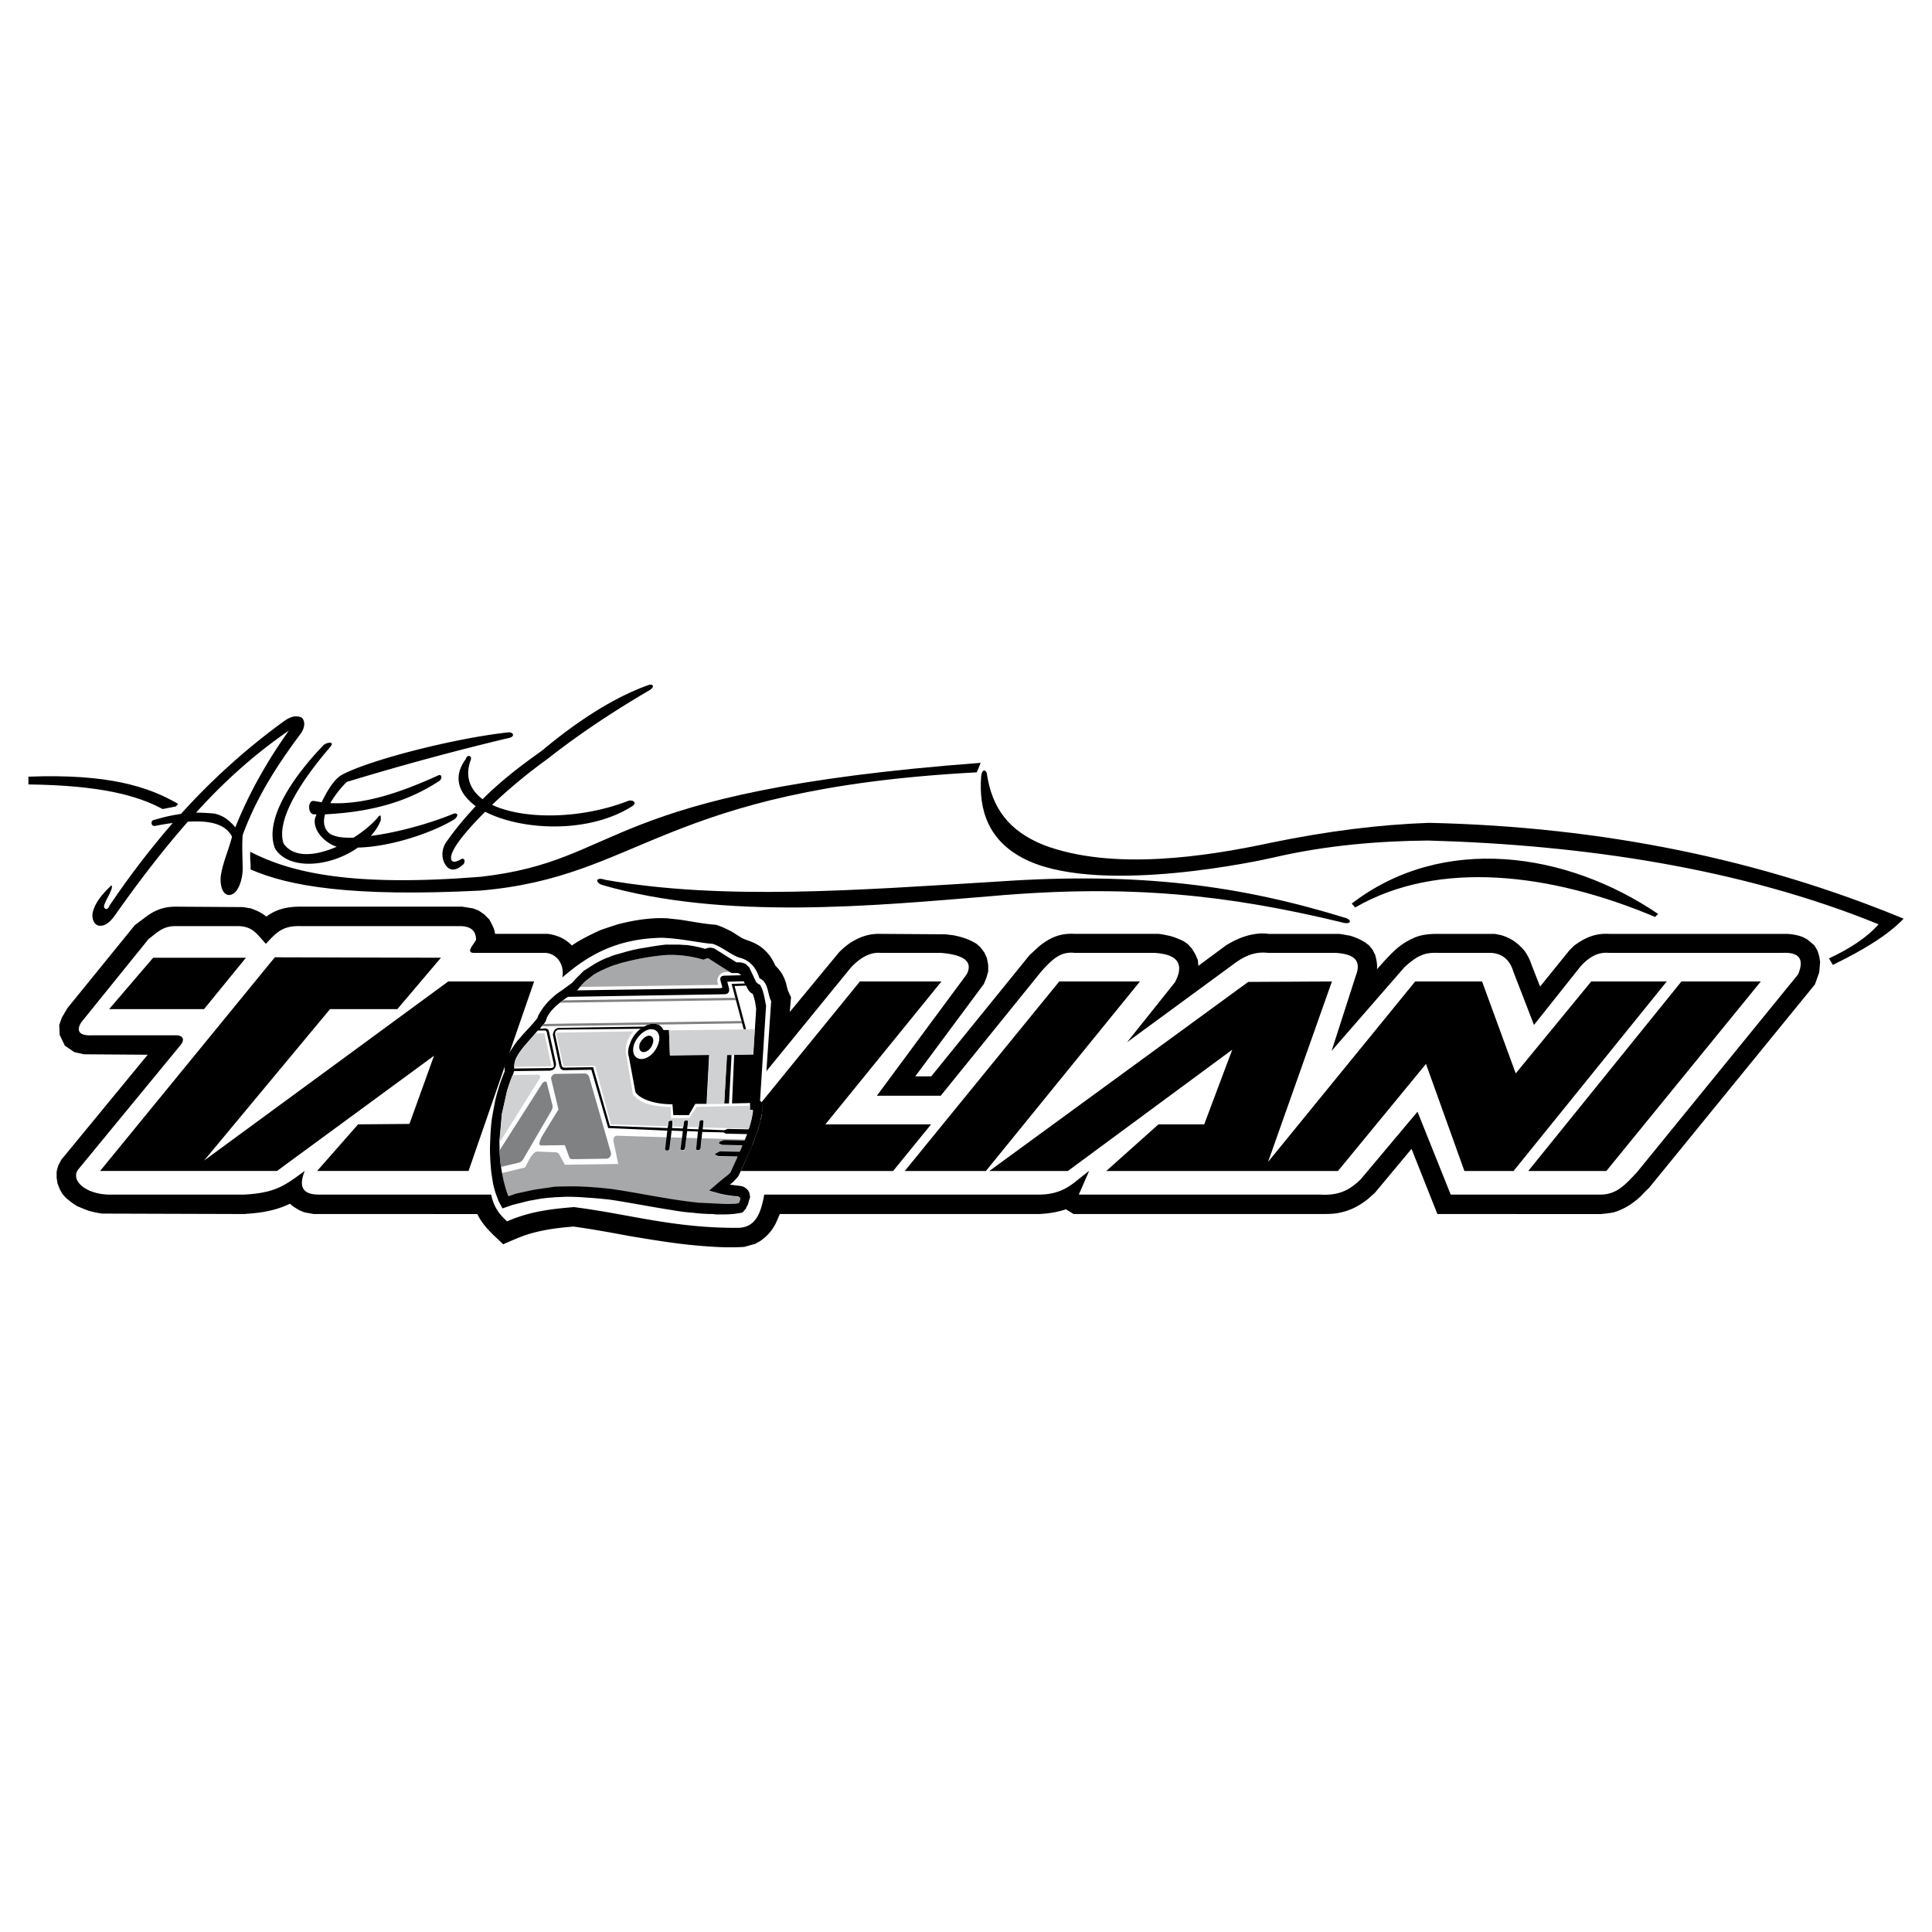
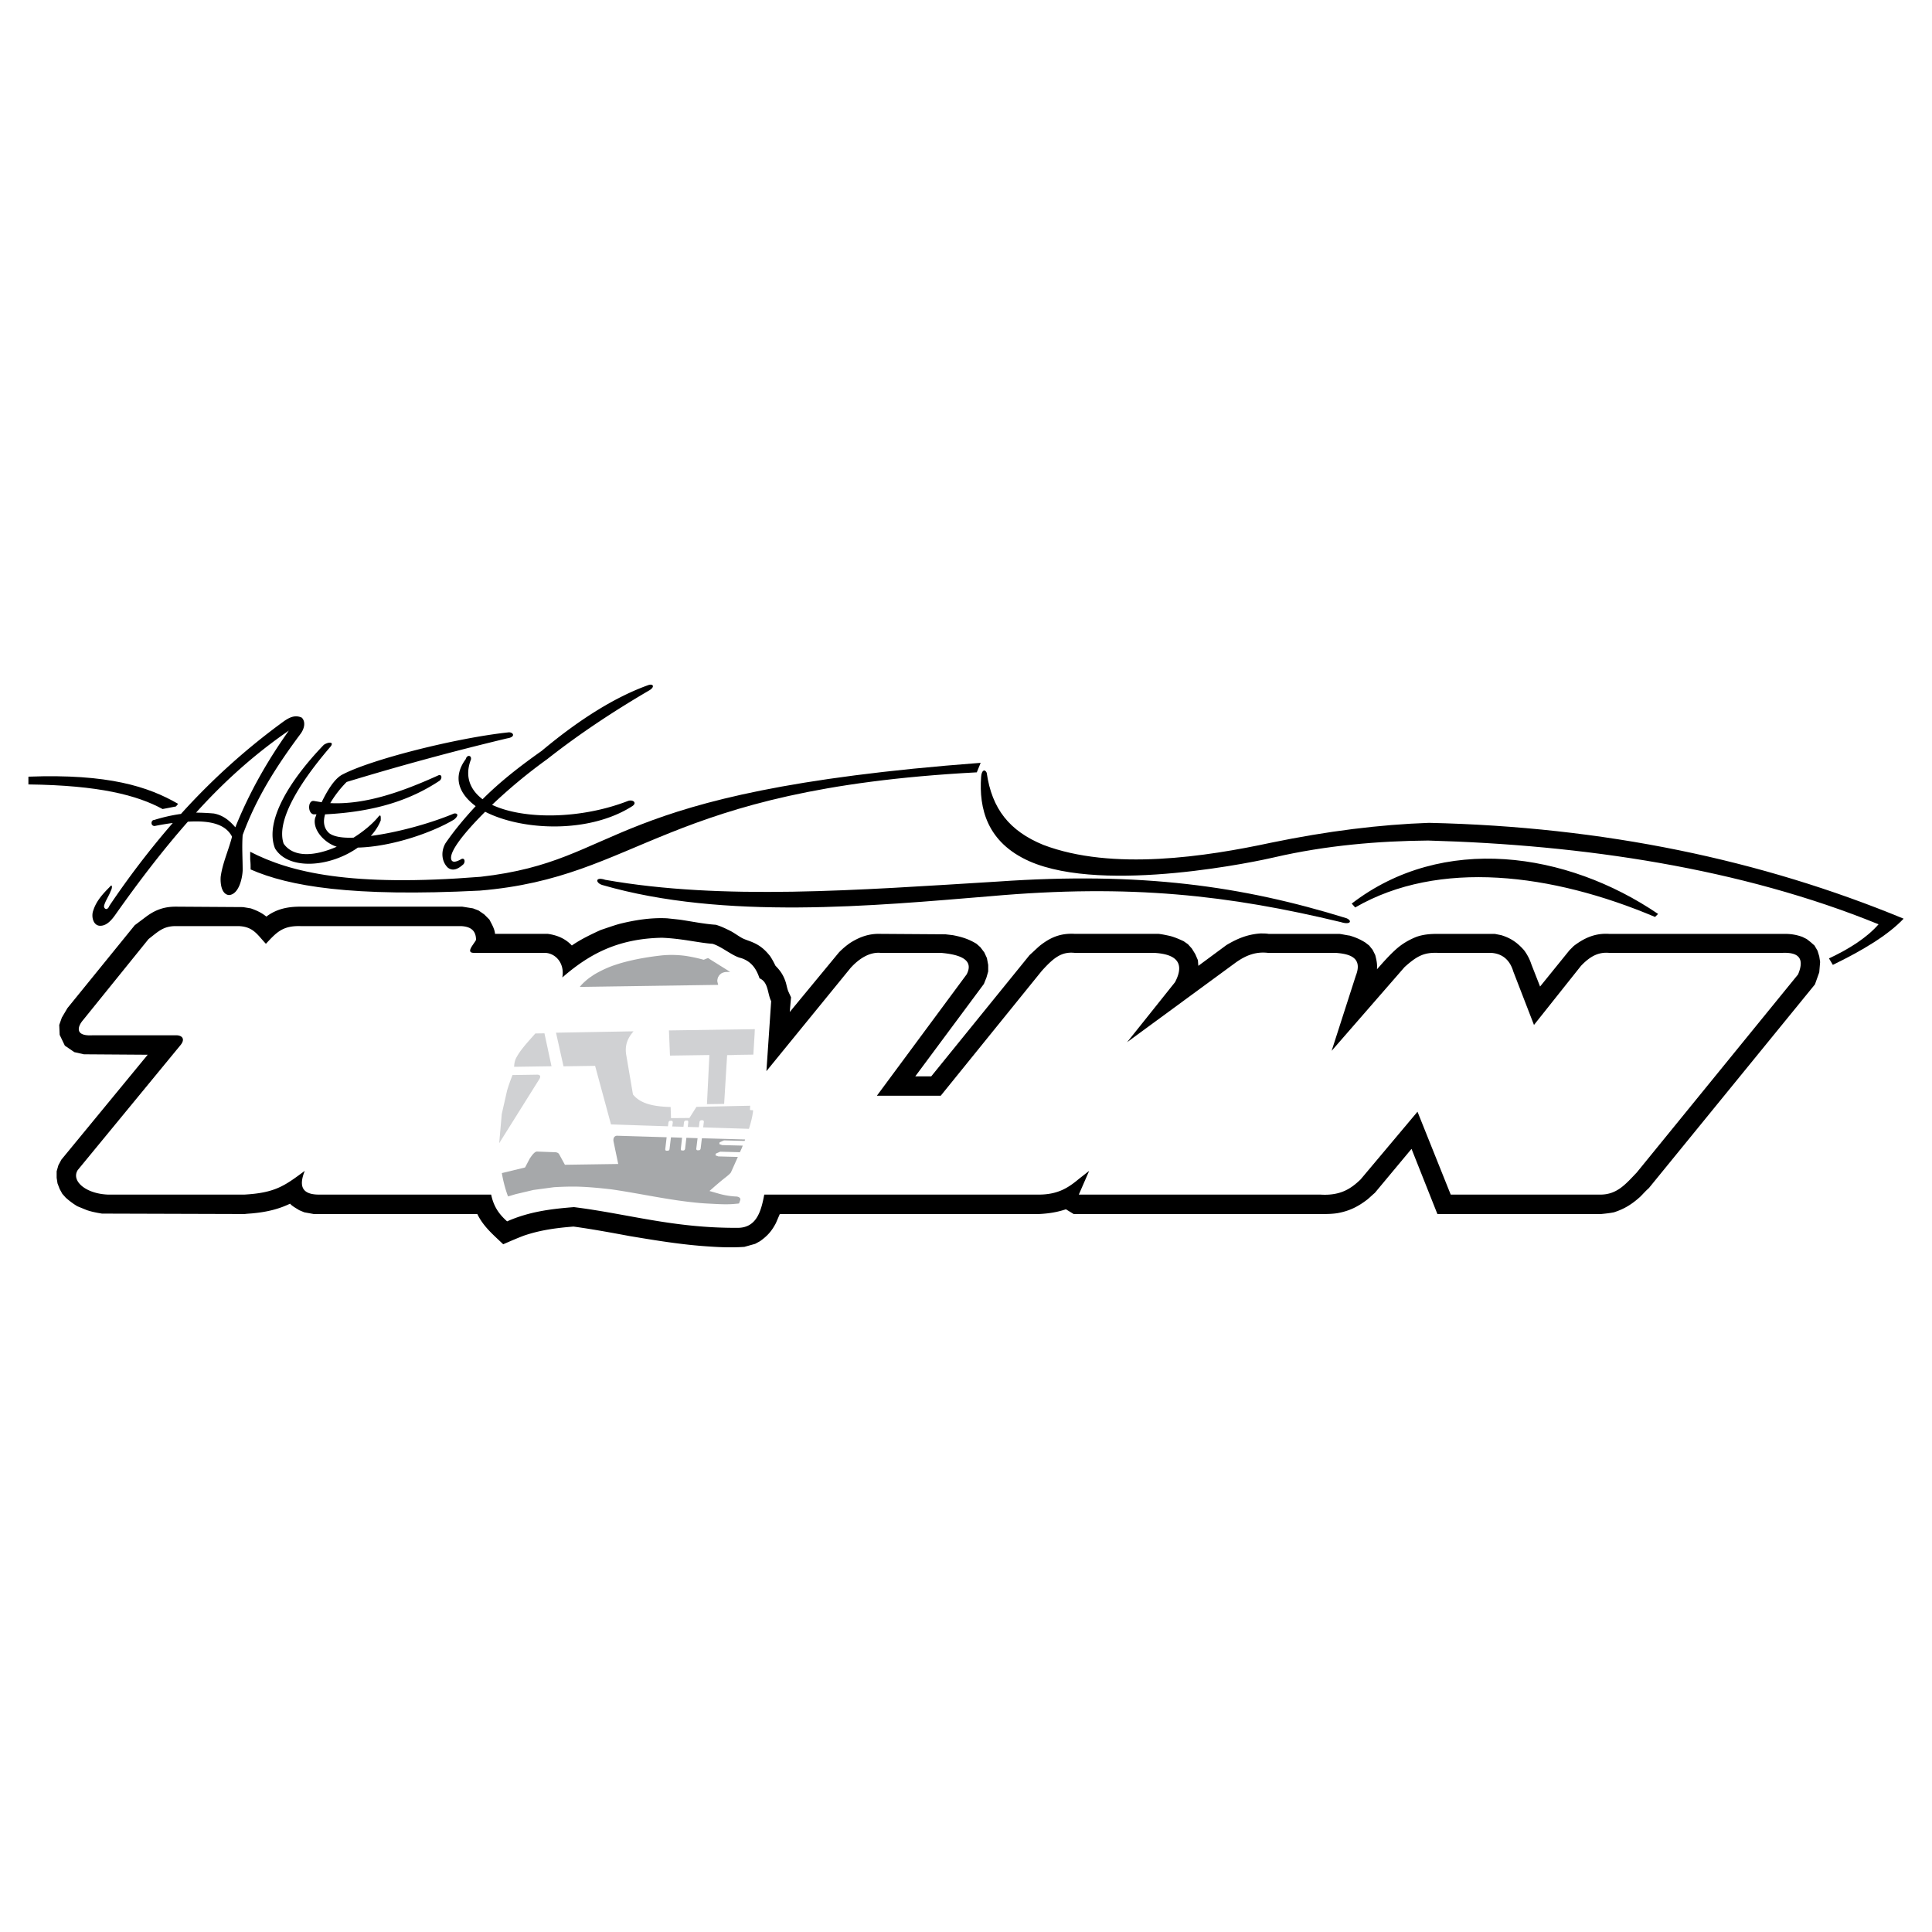
<svg xmlns="http://www.w3.org/2000/svg" width="2500" height="2500" viewBox="0 0 192.756 192.756">
  <g fill-rule="evenodd" clip-rule="evenodd">
    <path fill="#fff" d="M0 0h192.756v192.756H0V0z" />
-     <path d="M152.475 116.829l15.281-18.907h7.92l-15.41 18.907h-7.791zm-62.206 0l15.411-18.907h8.051l-15.367 18.907h-8.095zm-4.477-18.907h8.136l-11.58 14.256h10.546l-3.788 4.651H73.911l1.033-2.325c.215-.475.387-.991.56-1.465.129-.345.215-.646.301-.947.043-.259.129-.474.172-.732.043-.302.086-.603.086-.904v-.129l-.043-.129-.043-.13-.043-.043 9.858-12.103zM9.985 116.829L27.419 95.51l16.573.043-4.348 5.125h-6.716l-12.57 15.116 24.365-17.873h8.567l-6.544 18.907H31.638l4.089-4.651 5.123-.043 2.454-6.805-15.669 11.499H9.985v.001zm10.374-16.15h-9.47l4.391-5.125h9.255l-4.176 5.125zm104.176-2.714l-25.828 18.864h7.834l16.402-12.103-2.799 7.451h-4.562l-5.209 4.651h23.117l8.781-10.681 3.832 10.681h4.906l15.283-18.907h-7.535l-7.533 9.174-3.357-9.174h-6.672l-14.68 18.003 6.371-18.003-8.351.044z" />
    <path d="M74.339 113.686l-4.312-.123-.123 1.019c-.016.105-.088.177-.165.178l-.145.002c-.077.001-.14-.067-.124-.173l.127-1.031-1.117-.042-.127 1.09c-.017.104-.088.177-.166.178l-.145.002c-.077.001-.13-.068-.114-.174l.121-1.101-1.107-.042-.142 1.159c-.007.105-.079.177-.166.178l-.135.002c-.087.002-.14-.068-.124-.174l.136-1.171-4.907-.149c-.204-.021-.464.124-.393.567l.469 2.249-5.32.078-.563-1.031c-.083-.151-.197-.185-.349-.217l-1.828-.067c-.254-.043-.543.358-.777.713l-.457.872-2.318.561c.128.758.316 1.479.561 2.178l.064.15.736-.221 1.792-.424 2.049-.275c.773-.047 1.539-.07 2.292-.058 1.15.029 2.273.142 3.392.266 2.954.424 5.797 1.095 8.822 1.366.326.03.655.049.984.066.906.045 1.793.114 2.741.007.077-.001.149-.014.23-.026.045-.106.084-.224.12-.33.079-.234-.184-.336-.33-.357a7.88 7.88 0 0 1-1.688-.255l-1.049-.301c.544-.476 1.078-.951 1.635-1.38.159-.131.365-.286.501-.463l.696-1.554-1.948-.053-.282-.102.03-.176.439-.193 1.967.053c.067-.142.12-.271.187-.412l.093-.247-2.054-.051-.283-.102.031-.176.439-.193 2.054.052.05-.142zM72.85 96.968l-.424.006-.162.026-.161.049-.163.084-.167.154-.122.189-.059.176-.027.164.01.141.08.303-13.811.203.146-.178c.269-.284.527-.51.824-.736l.4-.275a11.07 11.07 0 0 1 1.868-.904c.273-.097.551-.184.82-.269 1.422-.407 2.824-.638 4.188-.787.791-.07 1.531-.046 2.266.048.639.096 1.247.228 1.853.394.131-.048.271-.121.408-.158.062-.013.104.034.15.068l2.083 1.302z" fill="#a6a8aa" />
-     <path d="M64.983 102.684c.646 0 .99.646.689 1.465-.258.818-.99 1.507-1.679 1.507s-.99-.646-.731-1.464c.301-.819 1.075-1.508 1.721-1.508zm-.215.646c.345 0 .517.388.345.818-.129.431-.517.818-.904.818-.344 0-.517-.345-.387-.818.171-.43.602-.818.946-.818zm9.686-7.105l.086.085.086.087.129.129.688 1.465c.086.043.129.129.215.172l.172.086.172.345.086.216.129.473c.086.345.129.689.215 1.034l-.603 9.518.086.044.086.129.043.129.043.172v.13c0 .302-.043.603-.129.904-.043.216-.086.474-.129.689-.086.301-.215.646-.301.947-.172.517-.388.99-.56 1.507l-1.291 2.843-.172.216-.172.172c-.129.172-.345.345-.517.474l1.033.129.215.044.215.086.172.129.173.172.129.216.043.216.043.258-.086.259c-.043.172-.086.302-.129.474a1.998 1.998 0 0 0-.216.431l-.129.129-.129.173-.129.086-.301.043c-.646.129-1.292.129-1.937.129-.215 0-.431 0-.646-.043-.688 0-1.377-.043-2.023-.129-.774-.043-1.549-.172-2.324-.302-1.937-.302-3.874-.688-5.854-.99a40.984 40.984 0 0 0-2.411-.216 25.49 25.49 0 0 0-1.851-.086c-.388 0-.818.043-1.249.043-.301.043-.646.043-.947.086-.43.043-.904.129-1.334.216-.344.043-.646.129-.99.215l-1.033.259-.99.345c-.129-.259-.258-.474-.387-.732-.086-.216-.172-.474-.259-.689-.129-.344-.215-.731-.301-1.076-.043-.388-.129-.775-.172-1.163a23.28 23.28 0 0 1-.129-2.412l.043-1.162c.043-.732.086-1.422.215-2.11.086-.474.172-.905.258-1.379.086-.344.172-.731.302-1.119.172-.604.387-1.206.646-1.81v-.474c.043-.215.086-.388.129-.56l.129-.431.129-.259.172-.301.345-.518c.172-.258.344-.517.56-.731.603-.732 1.248-1.335 1.808-2.067l.086-.259.172-.302.172-.258.172-.259.216-.259.215-.258.215-.215.474-.431c.258-.216.516-.388.775-.561.344-.259.646-.474.99-.731l.344-.389.388-.387.388-.389.473-.301.474-.302c.258-.172.517-.301.775-.431a4.67 4.67 0 0 1 .818-.344c.258-.129.56-.215.861-.301l.904-.259c.517-.129 1.033-.258 1.593-.345.775-.129 1.507-.258 2.281-.344h1.249c.301 0 .603.043.904.043l.56.086c.431.086.861.172 1.249.301.129-.086.258-.086.431-.129h.129l.172.043.172.043 2.196 1.378h.344l.258.043.129.043.129.043.127.086zm-20.577 6.416c-.086.043-.129.087-.215.173.086-.086.129-.13.215-.173zm10.374-.215zm0 0zm0 0zm-.043.043zm-.042 0h.043-.043zm-.086.086l.043-.043-.043.043zm-.044 0h0zm9.256-4.178l1.119 4.221v.086h-.215l-1.206-4.521 1.334-.043.086.215-1.118.042zm.904-.474l-1.636.043.172.646c.043.259.043.56-.431.603l-15.626.259c-.086.043-.129.086-.215.129-.689.517-1.463 1.077-1.894 1.938l-.129.388-.216.301c-.129.13-.258.259-.344.431l.56-.043.086.043h.043l.043.043h.043l.043.044.043.086v.043l.043.086.688 3.145V106.303l-.043.086v.043l-.043.087-.043.043-.043.086-.086.043-.043.043-.086.043h-.086l-.086.043h-.086l-3.53.043v-.258l3.616-.043h.129l.043-.043h.086l.043-.044s0-.043.043-.043v-.086-.172l-.688-3.102v-.086l-.043-.043v-.043h-.043v-.043l-.042-.043H53.663c-.387.431-.731.861-1.119 1.292-.431.474-.818.99-1.076 1.55-.172.432-.172.818-.172 1.206l-.129.388c-.215.517-.387 1.034-.56 1.508l-.517 2.368-.258 2.886c0 1.853.258 3.575.817 5.169l.086.172.732-.259 1.765-.388 2.066-.301c.775-.043 1.55-.043 2.282-.043 1.163.043 2.282.129 3.401.258 2.97.431 5.769 1.077 8.782 1.379.301 0 .646.043.99.043.904.043 1.808.129 2.755.043.043-.043.129-.043.215-.043.043-.13.086-.216.129-.345.086-.216-.215-.345-.344-.345a9.717 9.717 0 0 1-1.679-.259l-1.076-.301c.56-.475 1.076-.948 1.636-1.378.172-.13.388-.302.517-.475.215-.517.474-1.033.689-1.55l-1.938-.044-.301-.129.043-.129.43-.216 1.98.043c.043-.129.129-.258.172-.388l.086-.258-2.023-.043-.302-.129.043-.173.43-.172 2.066.043.258-.646-2.109-.043-.258-.129-2.109-.043-.172 1.637c-.043.086-.086.172-.172.172h-.129c-.086 0-.172-.086-.129-.172l.172-1.68-1.076-.043-.215 1.723c-.043.086-.086.172-.172.172h-.13c-.086 0-.172-.086-.129-.172l.215-1.723-1.119-.044-.215 1.81c-.043.086-.086.172-.172.172h-.13c-.086 0-.129-.086-.129-.172l.215-1.81-5.897-.258L59 106.732l-2.755.043h-.043l-.086-.043h-.086v-.043l-.086-.043-.043-.086c0-.043-.043-.043-.043-.087 0-.043-.043-.086-.043-.129l-.646-3.058v-.172l.043-.044v-.086l.043-.086.043-.086.043-.043.043-.087h.043l.043-.043.086-.043h.043l.043-.043h.129l8.523-.129h-.043c.344-.173.646-.302.904-.302.517 0 .861.259 1.033.646h.56l.086 2.498 3.917-.044-.258 4.91h-1.119l-.646 1.12h-1.55l-.086-1.077c-2.497 0-3.573-.904-3.702-1.249l-.646-3.488c-.129-.345-.086-.775.086-1.249a3.166 3.166 0 0 1 1.205-1.637c-.043.043-.086.086-.129.086l-8.179.087h-.086l-.043.043-.043.043-.086.043-.043.043v.086l-.043.043v.173l.646 3.058c0 .043.043.086.043.129l.043.043.043.043c.043 0 .043.044.086.044h.086l2.841-.044 1.679 5.857 5.769.216.043-.561c.043-.129.086-.172.172-.172l.129-.043c.086 0 .129.086.129.172l-.043.604 1.077.043.086-.646c0-.086.086-.172.172-.172h.129c.086 0 .129.086.129.172l-.086.689 1.119.043.086-.732c0-.129.086-.215.172-.215h.129c.086 0 .129.086.129.172l-.086.775 2.152.086.345-.129 2.066.043c.215-.646.388-1.249.431-1.895v-.043h-.301l.043-.689-1.808.043.215-4.867 1.894-.043.129-2.066.043-.432.129-2.023a32.558 32.558 0 0 0-.129-.818c-.086-.259-.129-.474-.215-.689l-.086-.043c-.172-.086-.301-.258-.387-.388l-.43-.818zm-16.66.906l14.249-.216c.172 0 .344-.043.258-.173l-.172-.646c-.043-.259.086-.431.43-.431l1.636-.043-.043-.043c-.086-.087-.172-.173-.345-.173h-.56l-2.238-1.421c-.043-.043-.086-.086-.172-.043-.129 0-.258.086-.387.129a13.002 13.002 0 0 0-1.851-.388c-.732-.086-1.464-.129-2.282-.043a25.635 25.635 0 0 0-4.132.775c-.258.086-.56.172-.818.259-.646.258-1.248.516-1.894.904l-.387.301c-.301.216-.56.432-.818.732l-.387.474c-.044.002-.044.046-.087.046zm14.981 6.416h.474l-.258 4.867h-.474l.258-4.867z" />
-     <path d="M74.039 102.123l-.088-.022-8.336.123a1.06 1.06 0 0 0-.445-.075 1.54 1.54 0 0 0-.5.089l-10.63.157c.049-.059.102-.13.15-.189l.035-.047 19.748-.292.066.256zm-.613-2.306l-.075-.034-17.482.258-.033.012c.105-.083.21-.166.324-.25l17.204-.254.062.268zM49.832 114.79l4.213-6.609c.184-.317.429-.333.502-.183l.563 2.225c.048.257.057.373-.232.834l-2.592 4.445c-.15.248-.21.424-.604.512l-1.711.411a16.684 16.684 0 0 1-.139-1.635zm5.579-7.646c-.197.015-.476.218-.421.509l.729 3.041-1.526 2.478c-.236.389-.623 1.166-.145 1.112l2.303-.033.433 1.162c.068.197.129.244.476.238l3.209-.047c.397.018.557-.43.471-.627l-2.16-7.531c-.077-.198-.212-.336-.42-.345l-2.949.043z" fill="#808183" />
    <path d="M72.729 105.267l.521-.008.004-.013 1.909-.027.124-2.048.022-.491-8.568.126.103 2.512 3.932-.058-.243 4.902 1.715-.025.298-4.868.183-.002zm-21.434 1.169l3.729-.055-.704-3.286-.906.013c-.308.344-.602.676-.899 1.02-.413.485-.814.993-1.078 1.547a2.304 2.304 0 0 0-.142.761zm11.916-3.542l-7.738.138.748 3.355 3.152-.047 1.587 5.846 5.682.185.049-.375c.013-.094.088-.177.166-.178l.144-.002c.077-.001.126.08.124.173l-.057.398 1.122.031.054-.445c.013-.094.089-.177.166-.178l.145-.002c.077-.002.126.079.114.173l-.053.469 1.112.03.059-.516c.013-.094.088-.177.166-.178l.145-.002c.077-.001.136.08.124.174l-.066.538 4.564.144c.196-.61.351-1.209.417-1.807-.005-.012-.007-.035-.013-.047l-.301-.019.021-.433-5.36.114-.7 1.108-1.837.016-.039-1.109c-2.063-.052-3.122-.469-3.758-1.254l-.662-3.895c-.18-.978.117-1.719.723-2.405zm-12.078 4.363l2.361-.035c.307-.028.557.085.287.487l-3.968 6.336-.006-.012.255-2.892.532-2.346c.151-.505.327-.998.526-1.504l.013-.034z" fill="#d0d1d3" />
    <path d="M46.984 75.778c-.646 1.68-.086 3.015 1.162 3.962 1.765-1.766 3.702-3.273 5.897-4.824 3.961-3.316 7.491-5.427 10.59-6.546.56-.215.732.172.129.517-3.53 2.067-6.931 4.307-10.159 6.848a52.901 52.901 0 0 0-5.51 4.565c3.229 1.507 8.911 1.421 13.56-.388.474-.172.947.172.431.517-4.305 2.756-10.977 2.455-14.68.56-2.109 2.11-3.702 4.091-3.357 4.824.172.344.732.043 1.033-.129.344-.086.344.431.085.603-.344.301-.947.732-1.506.258-.603-.603-.689-1.593-.215-2.412.947-1.378 1.98-2.584 3.014-3.704-1.679-1.249-2.325-2.886-.99-4.694.128-.473.602-.387.516.043zm-14.077-1.206c.517-.56-.086-.603-.603-.258-3.4 3.531-5.94 7.623-4.864 10.336 1.335 2.196 5.467 1.895 8.265-.086 3.401-.086 7.448-1.507 9.6-2.799.431-.345.431-.646 0-.603-2.368.99-5.64 1.895-8.308 2.239.43-.474.774-.99.99-1.55 0-.258.043-.689-.215-.388-.56.689-1.463 1.464-2.497 2.11-1.076.043-1.938-.086-2.411-.431-.56-.474-.646-1.163-.43-1.895 5.166-.258 8.61-1.507 11.365-3.316.301-.172.345-.646 0-.603-3.702 1.68-7.361 2.972-10.848 2.799.431-.732.99-1.464 1.636-2.111a273.6 273.6 0 0 1 16.014-4.35c.861-.129.646-.603.172-.603-5.295.56-13.947 2.756-16.702 4.264-.732.431-1.421 1.55-1.98 2.713l-.775-.129c-.603-.086-.646 1.206-.043 1.335h.301c-.043.129-.086.258-.129.345-.302 1.163.904 2.498 2.152 2.886-2.066.904-4.262 1.163-5.295-.302-.733-2.109 1.247-5.683 4.605-9.603zM10.996 88.44c-.688.689-1.377 1.421-1.679 2.369-.258.646 0 1.637.775 1.551.603-.043 1.076-.603 1.463-1.163 2.282-3.23 4.649-6.331 7.189-9.217 2.066-.129 3.702.172 4.391 1.464v.086c-.345 1.335-.947 2.627-1.119 3.962-.043.689.086 1.723.818 1.809.947-.043 1.334-1.55 1.377-2.455 0-1.163-.086-2.368 0-3.531 1.378-3.747 3.358-6.848 5.726-10.035.474-.603.56-1.292.172-1.68-.646-.301-1.205-.043-1.765.345a66.445 66.445 0 0 0-10.289 9.26 16.67 16.67 0 0 0-2.669.603c-.344 0-.387.603.043.603a26.519 26.519 0 0 1 1.808-.302 85.045 85.045 0 0 0-6.328 8.27c-.215.56-.603.258-.517-.043.129-.474.474-.948.646-1.421.216-.389.13-.733-.042-.475zm8.566-7.364c2.755-3.059 5.811-5.814 9.255-8.184-2.109 2.972-3.917 6.116-5.338 9.647-.56-.646-1.205-1.206-2.152-1.378a23.62 23.62 0 0 0-1.765-.085z" />
    <path d="M142.482 83.861c-4.908.043-10.16.474-15.369 1.68-1.248.301-16.873 3.704-24.408.388-4.262-1.895-5.035-5.298-4.82-8.398.043-.732.387-.818.559-.431.518 3.618 2.283 5.814 5.641 7.192 6.887 2.627 16.314 1.163 22.729-.215 5.639-1.163 10.848-1.809 15.756-1.981 17.479.388 33.189 3.704 47.354 9.561-1.551 1.636-4.047 3.144-7.061 4.609l-.387-.646c1.938-.904 3.744-2.024 4.949-3.402-13.734-5.6-29.489-7.926-44.943-8.357zm-82.092 3.92c11.709 2.067 25.054 1.034 39.172.172 14.25-.99 24.365.431 34.783 3.661.604.258.389.689-.559.387-11.107-2.67-20.965-3.833-34.998-2.584-11.538.948-26.518 2.412-38.701-1.12-.687-.215-.731-.861.303-.516zm74.817 2.756c-.129-.129-.215-.259-.344-.388 9.082-6.978 21.438-5.168 30.564 1.033-.088.086-.217.216-.303.302-10.286-4.35-21.565-5.771-29.917-.947zm-87.344-1.68c16.1-1.335 18.037-10.121 49.592-11.801.129-.302.258-.646.387-.948-38.313 2.886-35.429 9.733-49.893 11.37-12.957 1.034-18.984-.431-22.987-2.498v.774c.043.345.043.646.043.991 3.83 1.681 10.073 2.758 22.858 2.112zm-30.091-8.656c-2.971-1.723-6.974-3.015-14.938-2.713v.775c7.06.086 10.848 1.076 13.388 2.455.473-.086.904-.172 1.334-.258.087-.087.13-.173.216-.259z" />
    <path d="M84.816 94.077c.947-.603 1.894-.947 3.056-.904l6.458.043.732.086c.904.173 1.593.388 2.368.862l.387.344.389.517.258.561.129.688v.646l-.172.603-.258.646-6.845 9.217h1.593l9.815-12.103c.344-.302.645-.603.99-.905 1.076-.861 2.109-1.292 3.529-1.206h8.352c.387.043.775.129 1.162.215.475.129.861.301 1.334.517l.432.302.387.431.344.56.26.603.043.561 2.797-2.067c1.076-.646 2.109-1.077 3.402-1.163.301 0 .559 0 .816.043h7.061c.344.043.689.129 1.033.172.561.172.99.344 1.549.689l.389.301.344.431.258.517c.131.517.217.904.174 1.421.645-.732 1.248-1.421 1.979-2.067.604-.517 1.207-.862 1.938-1.163.732-.259 1.422-.302 2.195-.302h5.641l.645.129c.99.302 1.637.775 2.281 1.508.346.474.561.904.732 1.421l.861 2.196 2.928-3.617.43-.431c1.076-.818 2.152-1.292 3.529-1.206h17.521c.646 0 1.162.086 1.766.302l.43.215.387.302.389.344.301.517.172.56.086.56-.086 1.034-.43 1.206-16.574 20.328c-.301.259-.559.56-.861.861-.816.732-1.549 1.206-2.625 1.551-.432.086-.861.129-1.291.172H143.41l-2.582-6.503-3.66 4.393c-.258.215-.473.431-.73.646-.947.731-1.809 1.162-3.014 1.378-.561.086-1.119.086-1.723.086h-24.58l-.775-.474c-.902.302-1.764.431-2.711.474H77.8c-.129.302-.258.604-.388.904-.43.818-.861 1.292-1.593 1.81l-.473.258-1.077.302c-1.205.086-2.411.043-3.616-.043-2.669-.173-5.252-.603-7.835-1.034-1.851-.344-3.702-.688-5.596-.947-1.679.129-3.314.345-4.951.904-.688.259-1.377.561-2.066.861-.99-.947-1.98-1.766-2.583-3.015H31.308l-.947-.172-.517-.216c-.258-.172-.689-.388-.904-.646-1.163.56-2.325.818-3.573.947-.344.043-.646.043-.947.086l-14.249-.043c-.517-.086-.99-.172-1.507-.345l-.947-.388a7.426 7.426 0 0 1-1.162-.861l-.344-.387-.258-.474-.215-.56-.086-.56v-.646l.173-.603.301-.561 8.61-10.465-6.371-.044-.947-.215-.947-.646-.517-1.077-.043-.99.258-.732.56-.948 6.715-8.269 1.033-.775c.947-.732 1.851-1.077 3.057-1.077l6.715.043.775.129c.603.215 1.076.431 1.55.818 1.033-.775 2.152-.991 3.4-.991h16.143l1.077.172.56.215.56.388.517.517c.215.431.517.905.56 1.421h5.252c.947.129 1.765.474 2.411 1.163.861-.603 1.937-1.12 2.884-1.55.646-.215 1.248-.431 1.851-.603 1.55-.388 3.186-.646 4.778-.56.388.043.818.086 1.206.129 1.206.172 2.411.431 3.659.517.56.172.99.388 1.507.646.387.216.731.474 1.119.689.344.172.689.258 1.076.431.688.301 1.162.689 1.679 1.335.215.302.387.646.56.991.516.517.817.99 1.033 1.679.086.302.129.604.258.905l.258.56-.129 1.465 4.908-5.944a7.553 7.553 0 0 1 1.115-.946zm-66.853 10.251c.603-.689.172-1.077-.474-1.034H9.181c-1.765.086-1.42-.904-.904-1.508l6.544-8.097c.947-.732 1.463-1.292 2.712-1.292h6.242c1.506.043 1.894.861 2.755 1.766 1.077-1.163 1.679-1.809 3.444-1.766h16.014c.904.043 1.506.388 1.506 1.378-.215.431-1.076 1.292-.215 1.292h6.974c1.119-.043 2.109.991 1.851 2.455 2.626-2.282 5.467-3.876 9.944-3.962 2.066.086 3.702.517 5.037.603.904.258 2.023 1.249 2.841 1.421 1.076.344 1.55 1.119 1.852 2.023.904.388.774 1.508 1.162 2.283l-.474 6.978 8.395-10.294c.86-.948 1.894-1.594 2.97-1.508h6.026c1.507.13 3.444.518 2.583 2.153l-8.954 12.103h6.371l10.073-12.446c1.205-1.335 1.98-1.938 3.271-1.81h7.922c1.549.086 3.357.56 2.109 2.929l-4.779 5.986 10.805-7.924c1.076-.775 2.066-1.12 3.229-.991h6.717c1.377.086 2.797.431 2.066 2.283l-2.412 7.494 7.275-8.355c1.291-1.163 1.98-1.465 3.314-1.422h5.252c1.162.043 1.938.689 2.281 1.853l2.066 5.341 4.693-5.9c.947-.991 1.764-1.379 2.797-1.293h17.307c1.162-.043 2.367.216 1.549 2.153l-16.1 19.77c-1.076 1.119-1.938 2.195-3.615 2.195h-14.939l-3.314-8.269-5.682 6.762c-.904.861-1.938 1.637-4.004 1.507h-24.105l1.033-2.368-.99.775c-1.033.861-2.066 1.593-4.047 1.593H76.25c-.301 1.594-.732 3.273-2.583 3.316-6.457.043-10.934-1.378-16.401-2.067-2.195.173-4.434.431-6.672 1.422-.818-.732-1.334-1.465-1.593-2.671H31.825c-1.98 0-1.895-1.162-1.421-2.368-2.023 1.508-2.97 2.196-6.027 2.368H10.774c-2.238-.086-3.702-1.378-3.013-2.454l10.202-12.403z" />
  </g>
</svg>